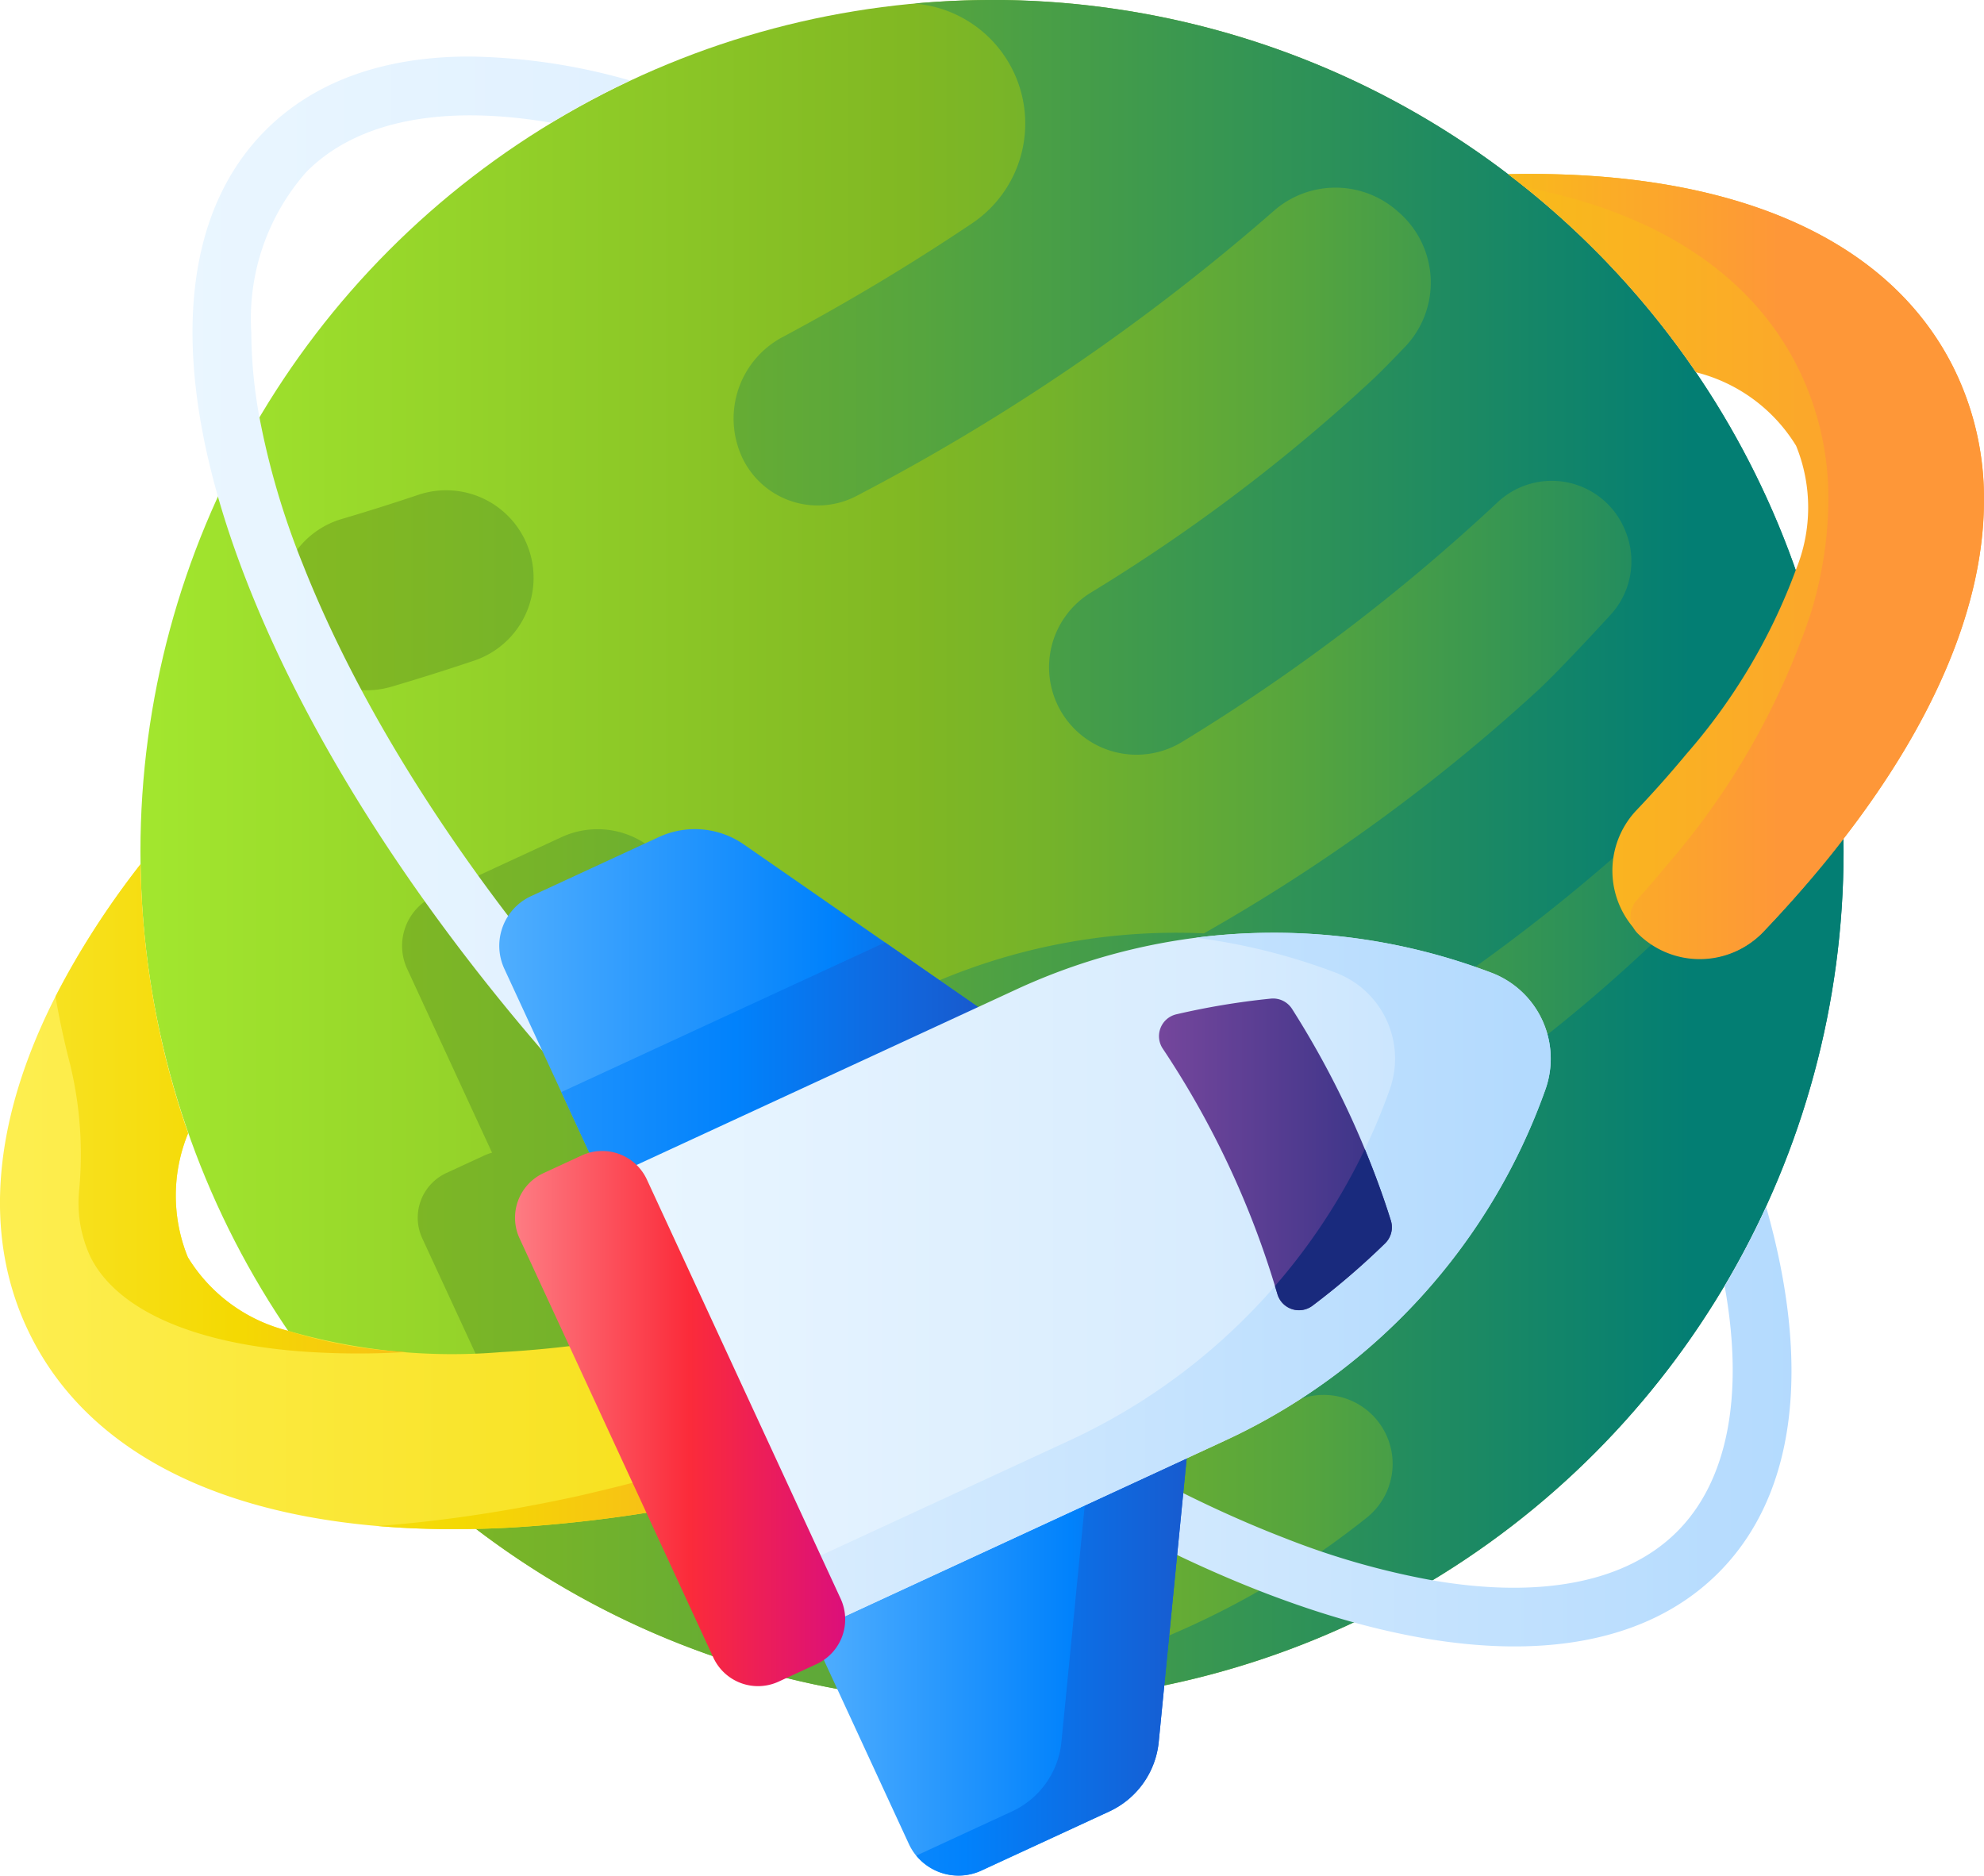
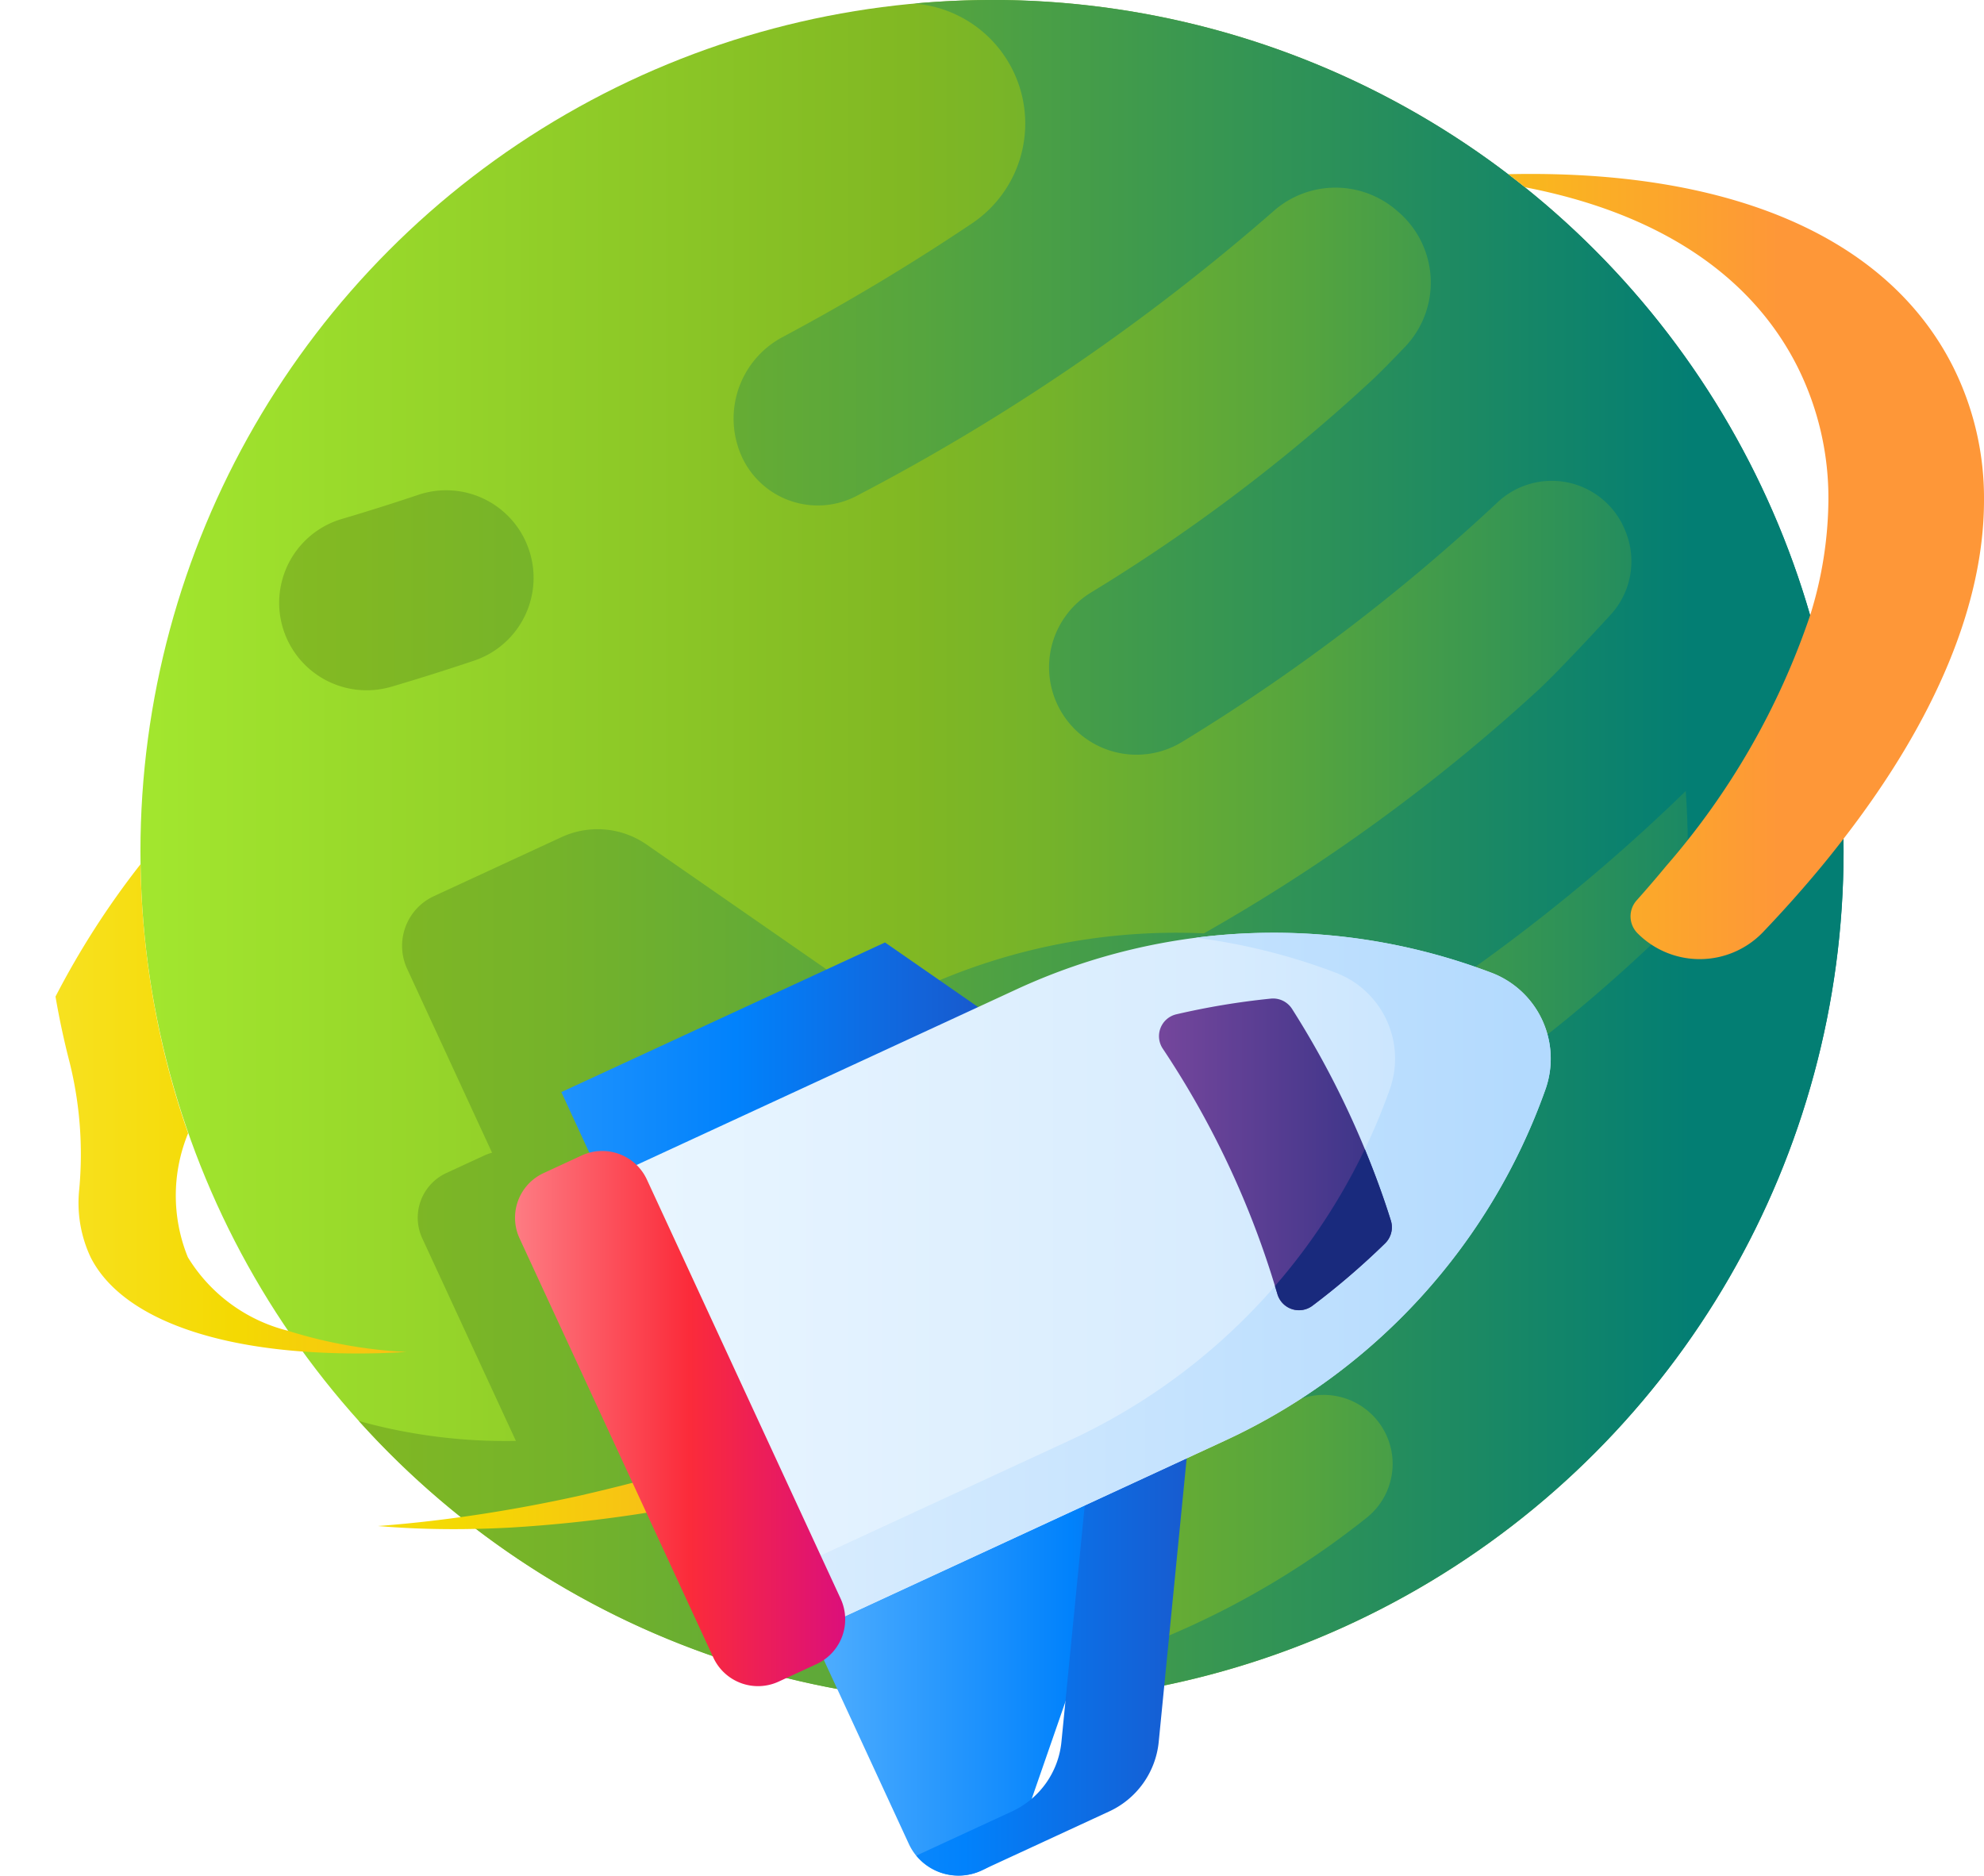
<svg xmlns="http://www.w3.org/2000/svg" xmlns:xlink="http://www.w3.org/1999/xlink" id="Group_1558" data-name="Group 1558" width="82.754" height="78.237" viewBox="0 0 82.754 78.237">
  <defs>
    <linearGradient id="linear-gradient" y1="0.5" x2="1" y2="0.5" gradientUnits="objectBoundingBox">
      <stop offset="0" stop-color="#a2e62e" />
      <stop offset="0.448" stop-color="#81b823" />
      <stop offset="0.532" stop-color="#75b32a" />
      <stop offset="0.683" stop-color="#56a53e" />
      <stop offset="0.881" stop-color="#248d5e" />
      <stop offset="1" stop-color="#037e73" />
    </linearGradient>
    <linearGradient id="linear-gradient-2" x1="-3.952" x2="5.51" xlink:href="#linear-gradient" />
    <linearGradient id="linear-gradient-3" x1="-0.738" x2="0.897" xlink:href="#linear-gradient" />
    <linearGradient id="linear-gradient-4" x1="-0.027" y1="0.5" x2="1.046" y2="0.5" gradientUnits="objectBoundingBox">
      <stop offset="0" stop-color="#fef056" />
      <stop offset="0.521" stop-color="#f4d902" />
      <stop offset="1" stop-color="#fe9738" />
    </linearGradient>
    <linearGradient id="linear-gradient-5" x1="-0.56" y1="0.5" x2="0.697" y2="0.5" xlink:href="#linear-gradient-4" />
    <linearGradient id="linear-gradient-6" x1="-1.704" y1="0.5" x2="0.57" y2="0.5" xlink:href="#linear-gradient-4" />
    <linearGradient id="linear-gradient-7" x1="-0.928" y1="0.5" x2="1.841" y2="0.5" xlink:href="#linear-gradient-4" />
    <linearGradient id="linear-gradient-8" y1="0.5" x2="1" y2="0.5" gradientUnits="objectBoundingBox">
      <stop offset="0" stop-color="#eaf6ff" />
      <stop offset="0.521" stop-color="#d8ecfe" />
      <stop offset="1" stop-color="#b3dafe" />
    </linearGradient>
    <linearGradient id="linear-gradient-9" x1="-0.119" y1="0.5" x2="1.021" y2="0.5" gradientUnits="objectBoundingBox">
      <stop offset="0" stop-color="#60b7ff" />
      <stop offset="0.586" stop-color="#0182fc" />
      <stop offset="1" stop-color="#2740b0" />
    </linearGradient>
    <linearGradient id="linear-gradient-10" x1="-0.731" y1="0.5" x2="1.067" y2="0.5" xlink:href="#linear-gradient-9" />
    <linearGradient id="linear-gradient-11" x1="0.012" y1="0.5" x2="1.197" y2="0.5" xlink:href="#linear-gradient-9" />
    <linearGradient id="linear-gradient-12" x1="-1.714" y1="0.5" x2="1.494" y2="0.5" xlink:href="#linear-gradient-9" />
    <linearGradient id="linear-gradient-13" x1="-0.013" y1="0.5" x2="1.239" y2="0.5" xlink:href="#linear-gradient-8" />
    <linearGradient id="linear-gradient-14" x1="-0.99" y1="0.5" x2="0.967" y2="0.5" xlink:href="#linear-gradient-8" />
    <linearGradient id="linear-gradient-15" x1="-0.199" y1="0.5" x2="1.493" y2="0.5" gradientUnits="objectBoundingBox">
      <stop offset="0" stop-color="#814aa0" />
      <stop offset="1" stop-color="#192a7d" />
    </linearGradient>
    <linearGradient id="linear-gradient-16" x1="-5.784" y1="0.5" x2="-0.69" y2="0.5" xlink:href="#linear-gradient-15" />
    <linearGradient id="linear-gradient-17" x1="-0.028" y1="0.5" x2="1.04" y2="0.5" gradientUnits="objectBoundingBox">
      <stop offset="0" stop-color="#fd8087" />
      <stop offset="0.521" stop-color="#fb2b3a" />
      <stop offset="1" stop-color="#d90d80" />
    </linearGradient>
  </defs>
  <g id="Group_1541" data-name="Group 1541" transform="translate(0 0)">
    <ellipse id="Ellipse_108" data-name="Ellipse 108" cx="35.52" cy="35.52" rx="35.52" ry="35.52" transform="translate(5.858)" fill="url(#linear-gradient)" />
    <g id="Group_1537" data-name="Group 1537" transform="translate(11.555)">
      <path id="Path_2184" data-name="Path 2184" d="M75.884,148.168q1.765-.518,3.546-1.116a3.647,3.647,0,0,0,2.277-4.665h0a3.644,3.644,0,0,0-4.6-2.253q-1.646.553-3.274,1.032a3.648,3.648,0,0,0,2.048,7Z" transform="translate(-71.212 -119.494)" fill="url(#linear-gradient-2)" />
      <path id="Path_2185" data-name="Path 2185" d="M118.681,13.918c-1.095,0-2.177.052-3.247.149,0,0,0,0,0,0a5.018,5.018,0,0,1,2.4,9.178,90.963,90.963,0,0,1-7.911,4.745,3.851,3.851,0,0,0-1.629,5.079,3.486,3.486,0,0,0,4.765,1.521,88.885,88.885,0,0,0,17.345-11.848,3.9,3.9,0,0,1,5.157-.045l.073.064a3.886,3.886,0,0,1,.252,5.649c-.508.53-.984,1.016-1.317,1.33a73.352,73.352,0,0,1-11.756,8.892,3.649,3.649,0,1,0,3.793,6.235,80.849,80.849,0,0,0,13.157-9.992,3.3,3.3,0,0,1,5.321,1.154l.027.066a3.3,3.3,0,0,1-.629,3.468c-1,1.091-2.291,2.456-2.955,3.081a76.155,76.155,0,0,1-14.007,10.207,25.557,25.557,0,0,0-11.878,2.331l-1.6.741-9.768-6.777a3.586,3.586,0,0,0-3.548-.309L95.4,51.3a2.282,2.282,0,0,0-1.114,3.029L97.828,62a2.065,2.065,0,0,0-.325.116l-1.585.733a2.052,2.052,0,0,0-1,2.724l3.905,8.449a22.88,22.88,0,0,1-6.545-.829,35.646,35.646,0,0,0,10.446,7.983h0a35.3,35.3,0,0,0,4.848,2.005l.037-.023.019.041a35.379,35.379,0,0,0,7.806,1.609l.1.006c1.036.091,2.084.141,3.144.141a35.52,35.52,0,0,0,0-71.04ZM134.3,77.233a35.41,35.41,0,0,1-12.432,6.386l.725-7.349c2.823-1.1,5.661-2.361,8.474-3.78l.145-.074A2.875,2.875,0,0,1,134.3,77.233Zm3.024-16.871c.133-.331.262-.664.381-1a3.833,3.833,0,0,0-.737-3.819,75.752,75.752,0,0,0,10.649-8.629q.088,1.252.089,2.526,0,1.253-.086,2.483a66.415,66.415,0,0,1-10.3,8.441Z" transform="translate(-88.859 -13.918)" fill="url(#linear-gradient-3)" />
    </g>
    <g id="Group_1538" data-name="Group 1538" transform="translate(0 7.256)">
-       <path id="Path_2186" data-name="Path 2186" d="M81.46,66.674c-2.728-5.408-9.288-8.233-18.553-8.027a35.737,35.737,0,0,1,7.832,8.261,6.845,6.845,0,0,1,4.178,3.067,6.837,6.837,0,0,1-.011,5.175,24.622,24.622,0,0,1-4.569,7.686c-.081.1-.162.195-.245.292q-.874,1.039-1.854,2.07a3.664,3.664,0,0,0,5.292,5.068q1.307-1.37,2.457-2.761.47-.567.9-1.131c3.876-5.007,5.863-9.84,5.863-14.125A12.241,12.241,0,0,0,81.46,66.674ZM21.285,107.757c-.128.008-.256.016-.385.023a24.574,24.574,0,0,1-8.887-.889,6.845,6.845,0,0,1-4.178-3.067,6.832,6.832,0,0,1,.011-5.173A35.449,35.449,0,0,1,5.862,87.427c-5.674,7.331-7.3,14.289-4.569,19.7,2.635,5.225,8.847,8.038,17.617,8.038.308,0,.62,0,.936-.011.477-.01.962-.029,1.454-.055a58.543,58.543,0,0,0,9.3-1.313A88.392,88.392,0,0,0,51.166,106.3c.135-.068.269-.136.4-.206l-5.471-5.47c-8.67,4.146-17.4,6.662-24.813,7.133Z" transform="translate(0 -58.636)" fill="url(#linear-gradient-4)" />
      <path id="Path_2187" data-name="Path 2187" d="M130.669,337.061l2.281,2.28c-.135.07-.269.138-.4.206a88.39,88.39,0,0,1-20.568,7.485,58.539,58.539,0,0,1-9.3,1.313c-.492.026-.977.045-1.454.055-.316.008-.628.011-.936.011q-1.633,0-3.148-.13,1.694-.127,3.458-.372c1.593-.221,3.226-.514,4.884-.878a88.39,88.39,0,0,0,20.568-7.485Q128.416,338.354,130.669,337.061Z" transform="translate(-81.379 -291.883)" fill="url(#linear-gradient-5)" />
      <path id="Path_2188" data-name="Path 2188" d="M407.538,72.248c0,4.285-1.986,9.118-5.863,14.125q-.433.565-.9,1.131-1.148,1.389-2.457,2.761a3.658,3.658,0,0,1-5.229.047,1,1,0,0,1-.037-1.377q.636-.713,1.229-1.431a31.081,31.081,0,0,0,6.012-10.479,16.445,16.445,0,0,0,.755-4.777,12.234,12.234,0,0,0-1.293-5.574c-1.955-3.876-5.882-6.426-11.363-7.482q-.343-.277-.7-.545c9.265-.206,15.825,2.619,18.553,8.027A12.235,12.235,0,0,1,407.538,72.248Z" transform="translate(-324.784 -58.637)" fill="url(#linear-gradient-6)" />
      <path id="Path_2189" data-name="Path 2189" d="M23.963,255.534a6.836,6.836,0,0,1-4.177-3.067,6.832,6.832,0,0,1,.011-5.173,35.047,35.047,0,0,1-1.373-5.14,35.67,35.67,0,0,1-.611-6.083,34.929,34.929,0,0,0-3.548,5.523q.243,1.414.6,2.788a15.907,15.907,0,0,1,.392,5.23,5.331,5.331,0,0,0,.473,2.855c1.116,2.21,4.313,3.6,8.845,3.932a32.755,32.755,0,0,0,4.331.019v0A19.738,19.738,0,0,1,23.963,255.534Z" transform="translate(-11.95 -207.28)" fill="url(#linear-gradient-7)" />
    </g>
-     <path id="Path_2190" data-name="Path 2190" d="M115.131,76.44a35.013,35.013,0,0,1-1.731,3.3c.813,4.5.156,8.092-1.963,10.229s-5.7,2.828-10.213,2.053a32.515,32.515,0,0,1-6.159-1.759c-7.828-3.018-16.408-8.913-24.159-16.6S57.182,57.449,54.1,49.648A32.57,32.57,0,0,1,52.285,43.5a19.859,19.859,0,0,1-.338-3.519,9.24,9.24,0,0,1,2.3-6.711c2.119-2.137,5.7-2.823,10.211-2.049a35.225,35.225,0,0,1,3.286-1.762,25.405,25.405,0,0,0-6.692-1c-3.58,0-6.49,1.037-8.535,3.1-3.2,3.229-3.865,8.563-1.965,15.243q.514,1.808,1.279,3.742C55.04,58.65,61.2,67.475,69.191,75.392s16.862,14,25,17.141c.209.081.417.159.625.235q1.609.594,3.13,1.011c6.695,1.842,12.022,1.131,15.223-2.1S117.031,83.121,115.131,76.44Z" transform="translate(-41.465 -26.101)" fill="url(#linear-gradient-8)" />
    <g id="Group_1540" data-name="Group 1540" transform="translate(20.825 34.589)">
      <g id="Group_1539" data-name="Group 1539">
-         <path id="Path_2191" data-name="Path 2191" d="M153.411,238.039,134.883,246.6l-6.33-13.694a2.282,2.282,0,0,1,1.114-3.029l5.33-2.464a3.586,3.586,0,0,1,3.548.309Z" transform="translate(-128.342 -227.086)" fill="url(#linear-gradient-9)" />
        <path id="Path_2192" data-name="Path 2192" d="M166.773,262.43l-18.529,8.564-2.251-4.868-1.7-3.685,13.5-6.241,3.868,2.684Z" transform="translate(-141.704 -251.477)" fill="url(#linear-gradient-10)" />
-         <path id="Path_2193" data-name="Path 2193" d="M213.141,350.74,194.613,359.3,200.943,373a2.282,2.282,0,0,0,3.029,1.114l5.33-2.464a3.585,3.585,0,0,0,2.064-2.9Z" transform="translate(-183.86 -330.676)" fill="url(#linear-gradient-11)" />
+         <path id="Path_2193" data-name="Path 2193" d="M213.141,350.74,194.613,359.3,200.943,373a2.282,2.282,0,0,0,3.029,1.114a3.585,3.585,0,0,0,2.064-2.9Z" transform="translate(-183.86 -330.676)" fill="url(#linear-gradient-11)" />
        <path id="Path_2194" data-name="Path 2194" d="M243.186,352.706l-1.581,16.04a3.585,3.585,0,0,1-2.064,2.9l-3.988,1.843a2.281,2.281,0,0,0,2.716.62l5.33-2.464a3.585,3.585,0,0,0,2.064-2.9l1.775-18.006Z" transform="translate(-218.157 -330.676)" fill="url(#linear-gradient-12)" />
      </g>
      <path id="Path_2195" data-name="Path 2195" d="M162.949,282.9l-8.7-18.823,17.37-8.03a25.559,25.559,0,0,1,19.811-.689,3.835,3.835,0,0,1,2.25,4.867,25.559,25.559,0,0,1-13.36,14.645Z" transform="translate(-150.044 -249.369)" fill="url(#linear-gradient-13)" />
      <path id="Path_2196" data-name="Path 2196" d="M230.452,255.362a25.557,25.557,0,0,0-12.335-1.461,25.549,25.549,0,0,1,5.842,1.461,3.834,3.834,0,0,1,2.25,4.867,25.559,25.559,0,0,1-13.36,14.645l-12.02,5.556,1.143,2.473,17.37-8.03a25.558,25.558,0,0,0,13.36-14.645,3.834,3.834,0,0,0-2.25-4.867Z" transform="translate(-189.066 -249.376)" fill="url(#linear-gradient-14)" />
      <path id="Path_2197" data-name="Path 2197" d="M302.58,270.607a31.323,31.323,0,0,0-3.934.653.937.937,0,0,0-.567,1.438,37.388,37.388,0,0,1,4.776,10.229.937.937,0,0,0,1.467.488,31.326,31.326,0,0,0,3.027-2.6.939.939,0,0,0,.24-.953,37.717,37.717,0,0,0-4.123-8.83A.939.939,0,0,0,302.58,270.607Z" transform="translate(-270.401 -263.541)" fill="url(#linear-gradient-15)" />
      <path id="Path_2198" data-name="Path 2198" d="M329.307,315.876a31.341,31.341,0,0,0,3.027-2.6.939.939,0,0,0,.24-.953c-.3-.972-.667-1.968-1.084-2.975a25.549,25.549,0,0,1-3.747,5.708c.033.11.067.22.1.329A.937.937,0,0,0,329.307,315.876Z" transform="translate(-295.387 -296.002)" fill="url(#linear-gradient-16)" />
      <path id="Path_2199" data-name="Path 2199" d="M140.661,330.935l-8.083-17.486a2.052,2.052,0,0,1,1-2.724l1.585-.733a2.052,2.052,0,0,1,2.724,1l8.083,17.486a2.052,2.052,0,0,1-1,2.724l-1.585.733A2.052,2.052,0,0,1,140.661,330.935Z" transform="translate(-131.731 -296.381)" fill="url(#linear-gradient-17)" />
    </g>
  </g>
</svg>